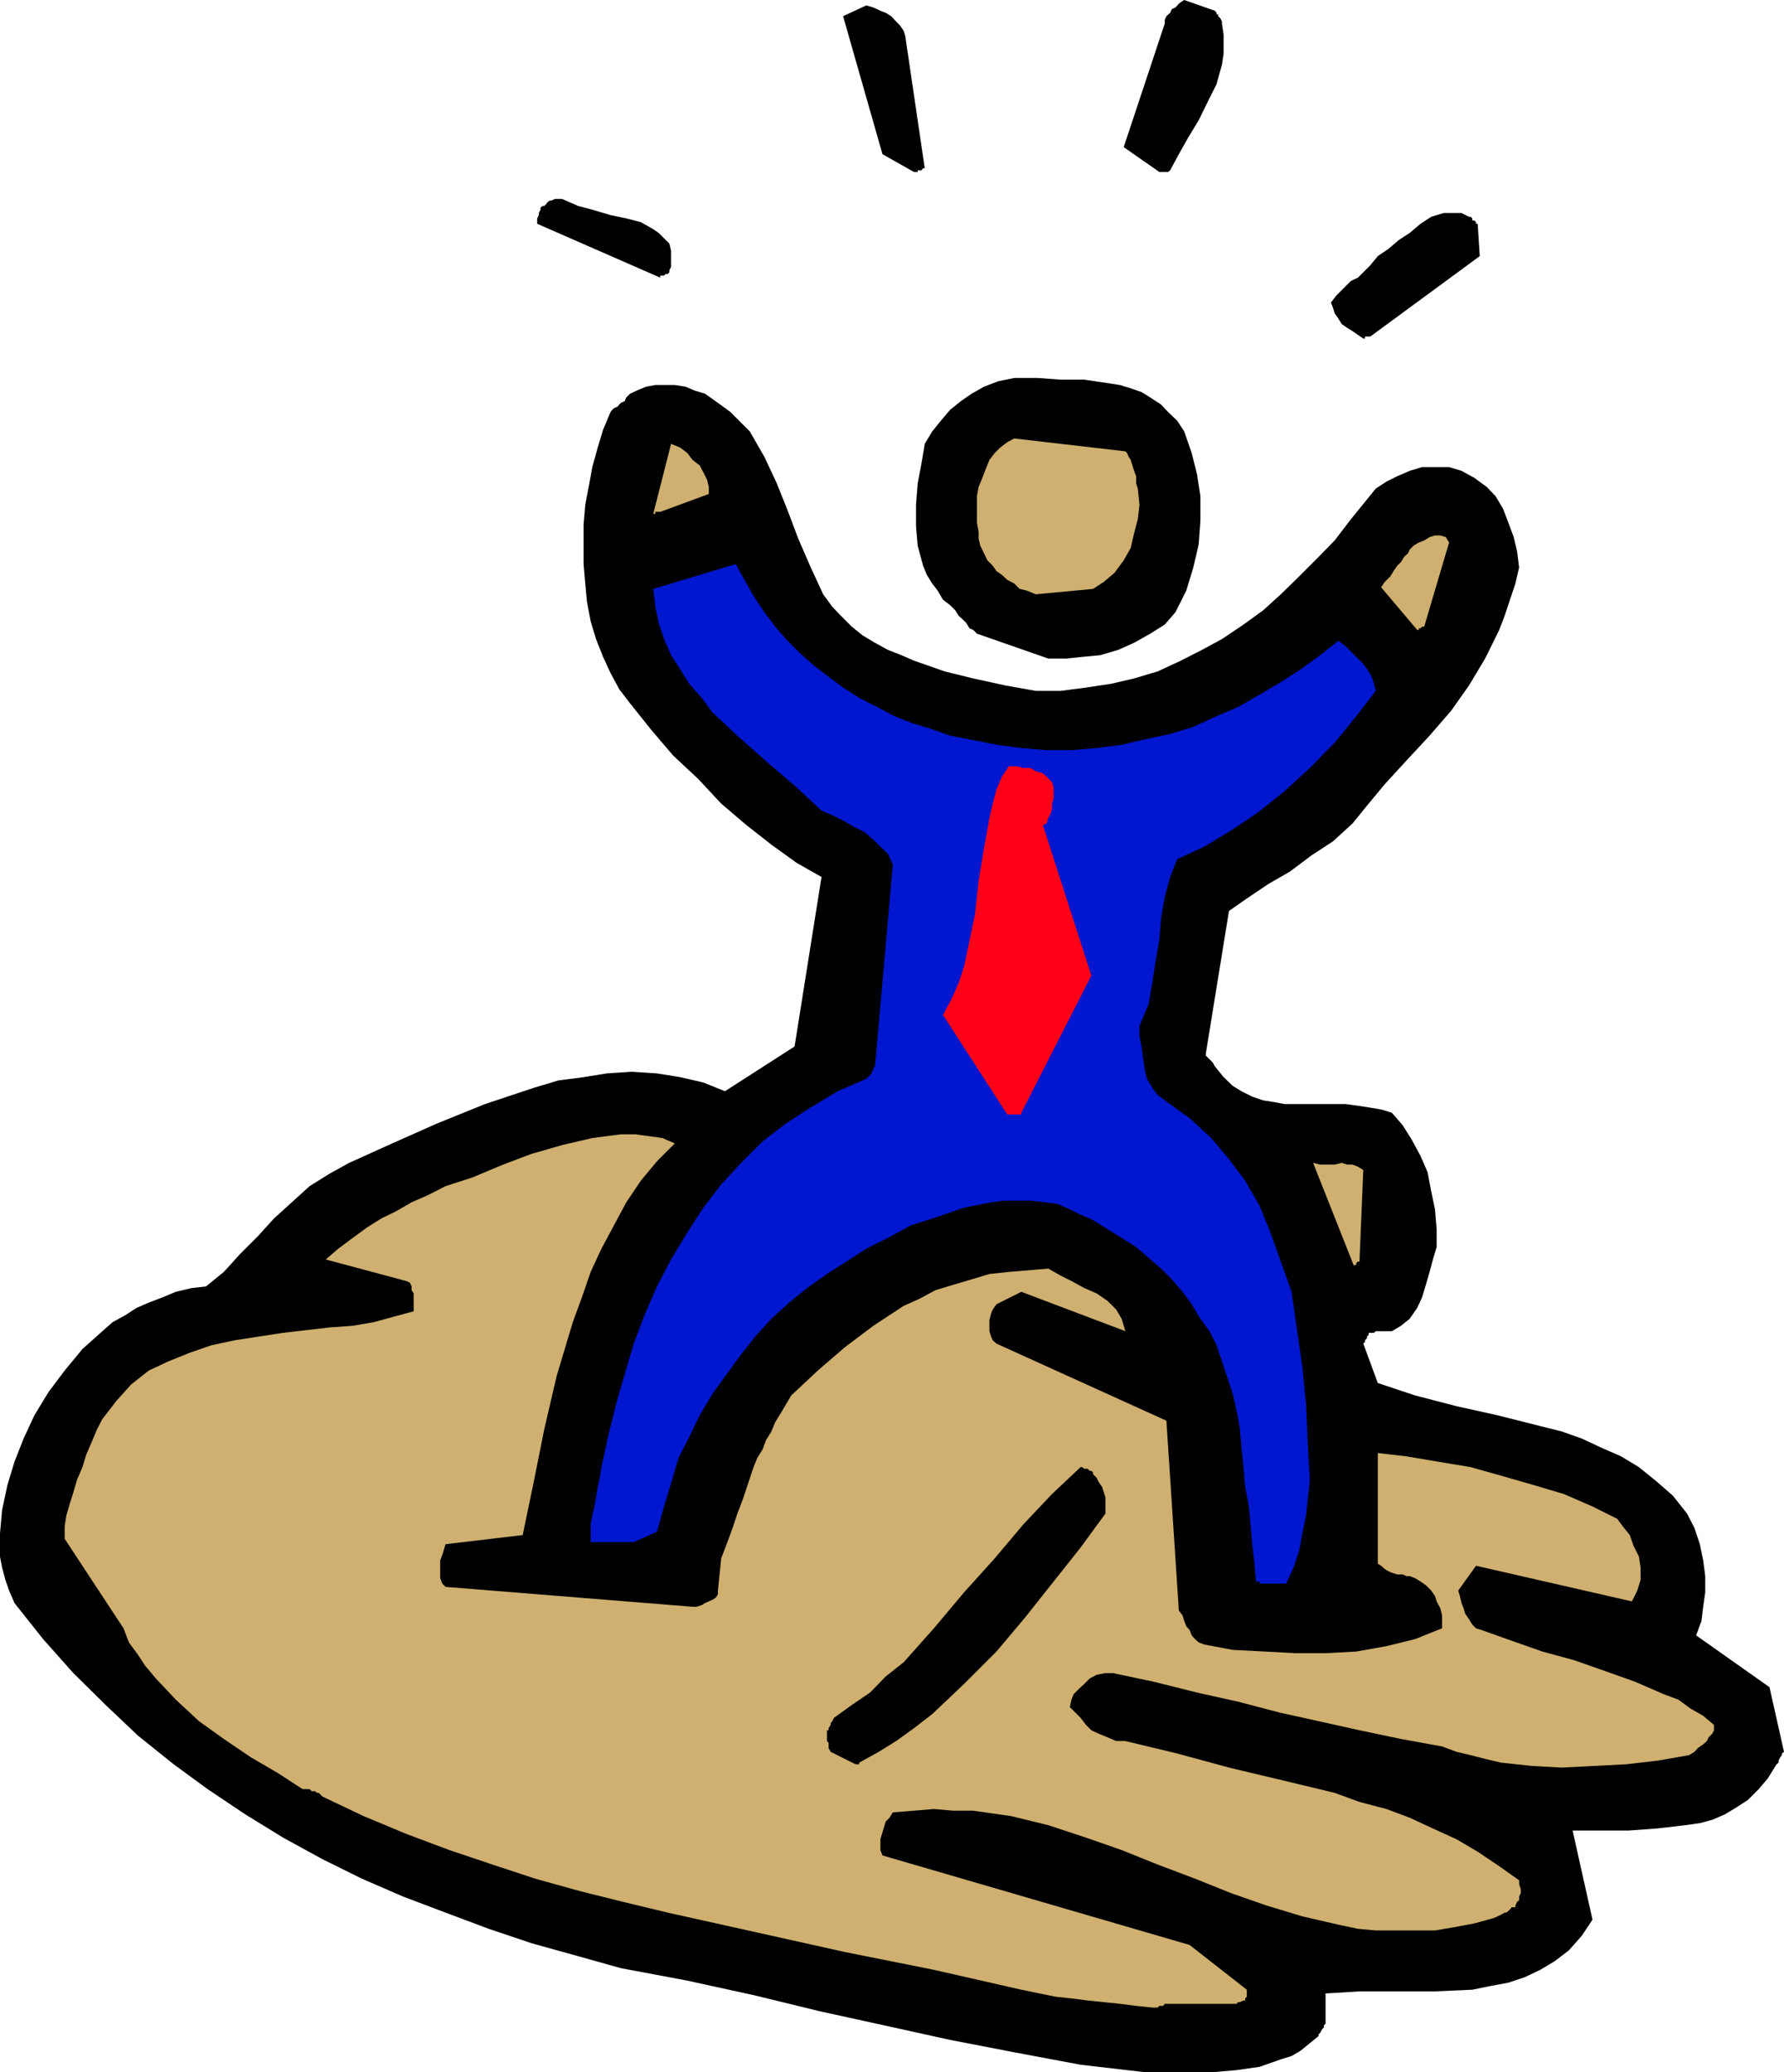
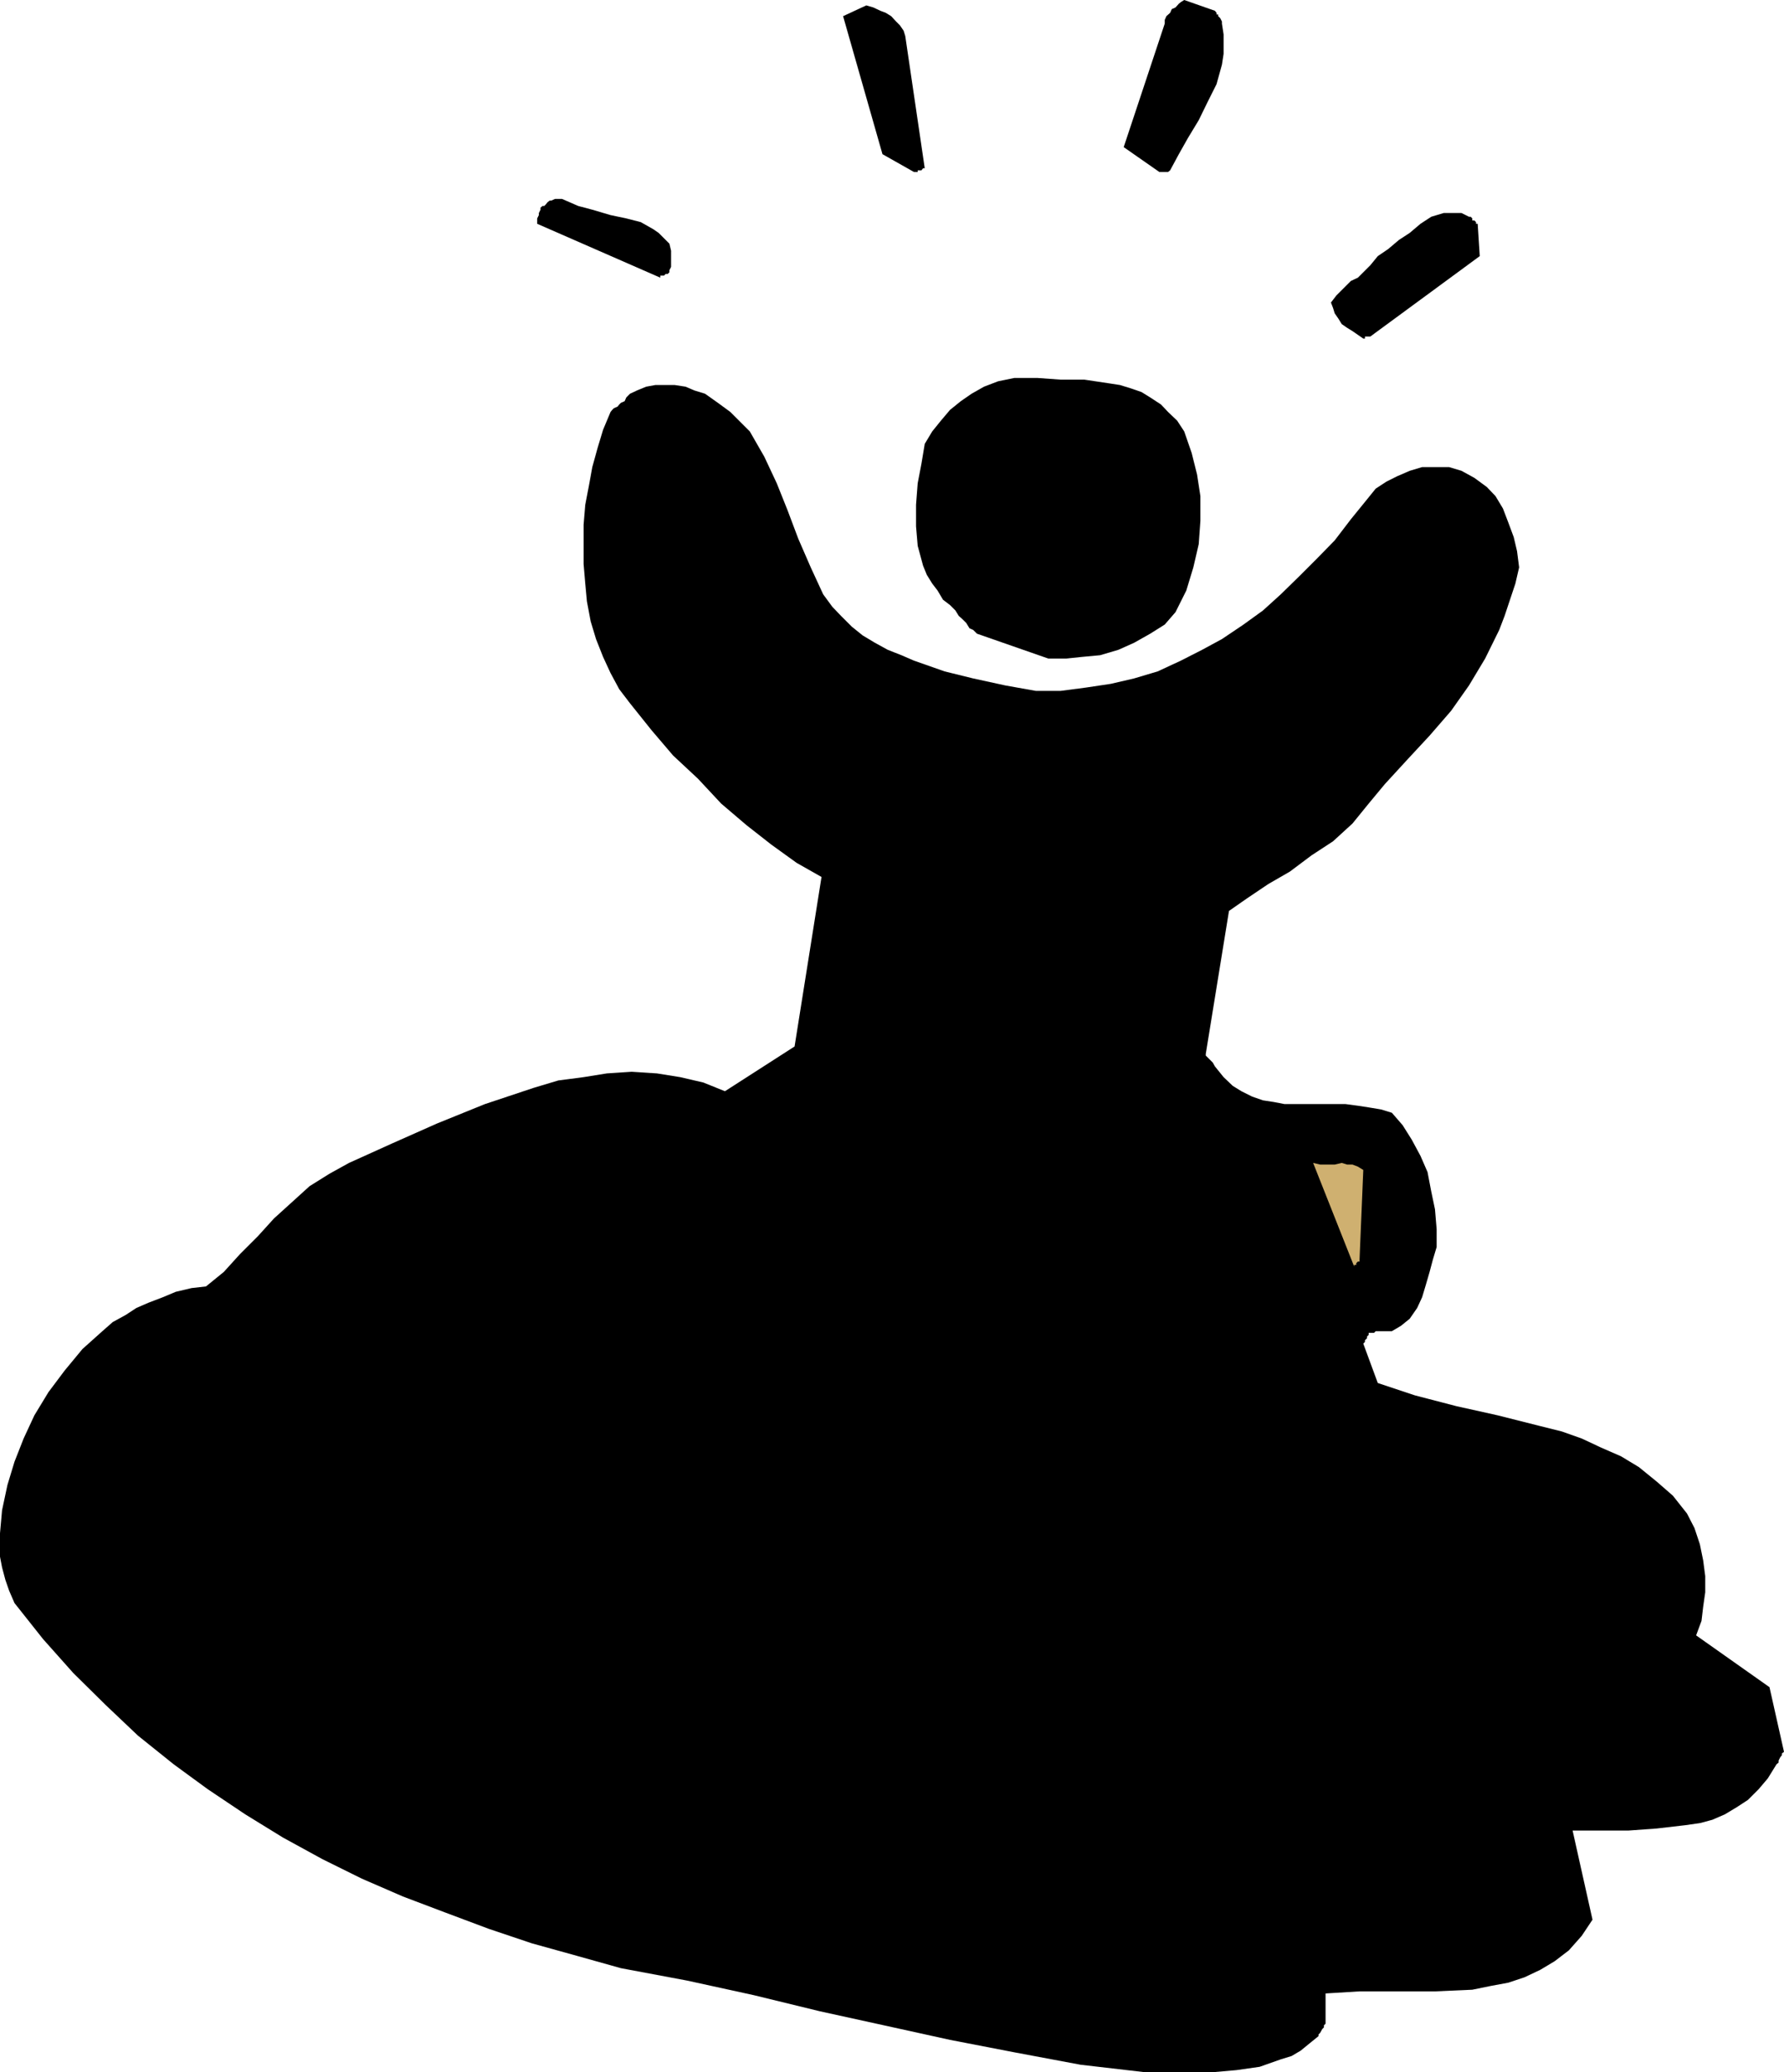
<svg xmlns="http://www.w3.org/2000/svg" height="480" viewBox="0 0 309.888 360" width="413.184">
  <path style="fill:#000" d="M341.558 600.945h11.808l4.104-.36 4.032-.576 3.672-1.296 1.872-.576 1.584-.936 1.584-1.296 1.512-1.224v-.288l.288-.288.36-.648.288-.288v-.36l.288-.288v-5.256l5.904-.36h13.104l6.48-.288 3.168-.648 3.096-.576 2.808-.936 2.736-1.296 2.52-1.512 2.448-1.872 2.232-2.52 1.872-2.808-3.456-15.48h9.648l4.968-.36 4.968-.576 2.52-.36 2.16-.576 2.16-.936 2.16-1.296 1.872-1.224 1.872-1.872 1.584-1.872 1.512-2.448.36-.288v-.36l.288-.576.288-.36v-.288l.36-.288-2.52-11.232-12.744-9 .936-2.52.288-2.448.36-2.52v-2.808l-.36-2.736-.576-2.808-.936-2.808-1.296-2.52-2.448-3.096-2.808-2.448-3.096-2.52-3.096-1.872-3.456-1.512-3.384-1.584-3.456-1.224-3.744-.936-7.416-1.872-7.128-1.584-7.2-1.872-6.48-2.16-2.52-6.84.288-.288v-.288l.36-.36v-.288l.288-.288v-.36h.936l.288-.288h2.808l1.584-.936 1.512-1.224 1.296-1.872.864-1.872.648-2.16.648-2.232.576-2.16.648-2.16v-3.096l-.288-3.456-.648-3.096-.648-3.384-1.224-2.808-1.512-2.808-1.584-2.52-1.872-2.16-1.872-.576-2.16-.36-1.872-.288-2.16-.288h-10.584l-1.872-.36-1.872-.288-1.872-.648-1.872-.936-1.512-.936-1.584-1.512-1.512-1.872-.36-.648-.288-.288-.288-.288-.36-.36-.288-.288v-.288l4.032-24.84 3.096-2.16 3.744-2.52 3.744-2.16 3.744-2.808 3.744-2.448 3.384-3.096 2.808-3.456 2.808-3.384 4.032-4.392 3.744-4.032 3.744-4.32 3.096-4.392 2.808-4.68 2.448-4.968.936-2.448.936-2.808.936-2.808.648-2.808-.36-2.808-.576-2.448-.936-2.52-.936-2.448-1.296-2.16-1.512-1.584-2.16-1.584-2.232-1.224-2.16-.648h-4.68l-2.16.648-2.16.936-1.872.936-1.872 1.224-1.512 1.872-2.808 3.456-2.808 3.672-3.096 3.168-3.096 3.096-3.168 3.096-3.096 2.808-3.384 2.448-3.744 2.52-3.456 1.872-3.672 1.872-4.032 1.872-4.104 1.224-4.032.936-4.32.648-4.392.576h-4.32l-5.256-.936-5.616-1.224-4.968-1.224-5.328-1.872-2.16-.936-2.376-.936-2.232-1.224-2.16-1.296-1.872-1.512-1.872-1.872-1.512-1.584-1.584-2.16-2.16-4.68-2.16-4.968-1.872-4.968-1.872-4.68-2.16-4.608-2.52-4.392-1.872-1.872-1.512-1.512-2.16-1.584-2.232-1.584-1.872-.576-1.512-.648-1.872-.288h-3.384l-1.584.288-1.584.648-1.224.576-.648.648-.288.648-.648.288-.288.288-.288.36-.648.288-.288.288-.288.36-1.296 3.096-.936 3.096-.936 3.384-.576 3.168-.648 3.384-.288 3.456v6.84l.288 3.384.288 3.096.648 3.456.936 3.096 1.224 3.096 1.296 2.808 1.512 2.808 1.872 2.448 3.744 4.68 3.744 4.392 4.32 4.032 4.032 4.32 4.392 3.744 4.32 3.384 4.392 3.168 4.32 2.448-4.68 29.448-12.096 7.776-3.744-1.512-4.032-.936-4.032-.648-4.392-.288-4.32.288-4.032.648-4.392.576-4.32 1.296-8.424 2.808-8.352 3.384-7.776 3.456-7.488 3.384-3.384 1.872-3.456 2.16-3.096 2.808-3.096 2.808-2.808 3.096-3.096 3.096-2.808 3.096-3.096 2.52-2.52.288-2.736.648-2.232.936-2.448.936-2.16.936-1.872 1.224-2.232 1.224-1.8 1.584-3.456 3.096-3.096 3.744-2.808 3.744-2.448 4.032-1.872 4.032-1.584 4.032-1.224 4.032-.936 4.392-.36 4.032v4.032l.36 1.872.576 2.16.648 1.872.936 2.16 4.968 6.264 5.256 5.904 5.616 5.544 5.616 5.328 6.192 4.968 5.904 4.32 6.552 4.392 6.552 4.032 6.84 3.744 6.84 3.384 7.128 3.096 7.416 2.808 7.488 2.808 7.488 2.52 7.776 2.16 7.704 2.16 11.52 2.16 11.52 2.52 11.52 2.808 11.16 2.448 11.448 2.52 11.16 2.16 11.52 2.16z" transform="translate(-142.694 -240.945)" />
-   <path style="fill:#cfb070" d="M342.854 589.713h.936l.288-.288h.648l.288-.36h12.456l.288-.288h.288l.648-.288h.288v-.36l.288-.288v-1.224l-9.936-7.776-53.352-15.552-.36-.936v-1.872l.36-1.224.288-.936.288-.936.648-.648.576-.936 3.672-.288 3.456-.288 3.384.288h3.456l6.552.936 6.48 1.584 6.552 2.16 6.192 2.16 6.264 2.52 6.48 2.448 6.264 2.52 6.192 2.16 6.192 1.872 6.552 1.512 3.096.648 3.096.288h10.296l3.384-.576 3.456-.648 3.384-.936.648-.288.576-.288.648-.36h.288l.36-.288.288-.288.288-.36h.648V572l.288-.648.36-.288v-.648l.288-.576v-.648l-.288-.936v-.648l-3.456-2.448-3.744-2.52-3.672-2.16-4.104-1.872-4.032-1.872-4.032-1.512-4.68-1.224-4.32-1.584-9-2.16-9.36-2.232-9-2.448-9-2.16h-1.584l-1.512-.648-1.584-.648-1.224-.576-.936-.936-.936-1.224-.936-.936-.936-.936.288-1.296.36-.936.936-.936.936-.864.936-.936 1.224-.648 1.512-.288h1.296l7.128 1.512 7.488 1.872 7.128 1.584 7.128 1.872 6.84 1.512 7.128 1.584 7.2 1.512 7.128 1.296 2.52.936 2.448.576 2.52.648 2.736.648 5.328.576 5.256.288 5.616-.288 5.616-.288 5.544-.648 5.328-.936.936-.576.576-.648.936-.648.648-.576.288-.648.648-.648.288-.576v-.936l-1.872-1.584-2.16-1.224-2.16-1.584-2.52-.936-4.968-2.16-5.256-1.872-5.328-1.872-5.544-1.512-5.328-1.872-5.256-1.872-.936-.288-.648-.648-.576-.936-.648-.936-.288-.936-.36-.936-.288-1.224-.288-.936 3.096-4.32 27.072 6.192.936-1.872.576-1.872v-2.16l-.288-1.872-.936-1.872-.648-1.872-1.224-1.512-.936-1.296-4.32-2.16-4.968-2.16-5.328-1.584-5.256-1.512-5.616-1.584-5.616-.936-5.544-.936-4.968-.576V512.6l.576.36.648.576.576.36.648.288.936.288h.936l.648.288h.576l.936.36.936.576.936.648.936.936.648.936.288.936.648 1.224.288 1.224v2.233l-4.68 1.872-4.968 1.224-5.256.936-5.328.288h-5.256l-5.256-.288-5.616-.288-4.968-.936-.936-.36-.648-.576-.576-.648-.36-.936-.576-.648-.36-.936-.288-.936-.648-.864-2.16-32.976-29.52-13.392-.648-.576-.288-.648-.288-.936v-1.872l.288-1.224.288-.648.648-.936 4.32-2.16 18.072 6.84-.648-2.16-.936-1.584-1.512-1.512-1.872-1.296-2.16-.936-2.232-1.224-1.872-.936-2.16-1.224-3.384.288-3.456.288-3.384.36-3.096.936-3.168.936-3.096.936-2.808 1.512-2.736 1.224-5.256 3.456-4.968 3.744-4.68 4.032-4.608 4.32-.936 1.584-.936 1.584-.936 1.512-.648 1.584-.936 1.512-.576 1.584-.936 1.512-.648 1.584-.936 2.808-.936 2.808-.936 2.448-.936 2.808-.936 2.52-.936 2.448-.288 2.808-.288 2.808v.648l-.36.576-.576.36-.648.288-.648.288-.576.36-.936.288h-.648l-42.912-3.456-.576-.576-.36-.936v-3.096l.36-.936.288-.936.288-.936 13.392-1.584 1.872-9 1.872-9.36 2.16-9.288 2.808-9.36 1.584-4.32 1.512-4.392 1.872-4.032 2.16-4.032 2.16-4.032 2.52-3.744 2.808-3.384 3.096-3.096-2.16-.936-2.52-.36-2.16-.288h-2.52l-4.968.648-5.256 1.224-5.256 1.512-4.968 1.872-5.328 2.232-4.68 1.512-3.096 1.584-2.808 1.224-2.736 1.584-2.52 1.224-2.52 1.584-2.448 1.8-2.52 1.872-2.16 1.872 13.968 3.744.648.288.288.648v.648l.36.576v3.096l-3.456.936-3.384.936-3.744.648-4.032.288-8.064.936-8.424 1.296-4.032.864-3.744 1.296-3.744 1.512-3.384 1.584-3.096 2.448-2.52 2.808-1.224 1.584-1.224 1.584-.936 1.8-.936 2.232-.936 2.16-.648 2.16-.936 2.16-.648 2.232-.576 1.8-.648 2.232-.288 1.872v2.16l10.224 15.552.936 2.448 1.584 2.16 1.224 1.872 1.872 2.232 3.456 3.672 4.032 3.744 4.32 3.096 4.68 3.168 4.68 2.736 4.32 2.808h1.224l.36.36h.576l.36.288h.288l.288.288.36.36 7.128 3.384 7.416 3.096 7.488 2.808 7.488 2.52 7.416 2.448 7.776 2.16 7.488 1.872 7.776 1.872 15.552 3.456 15.192 3.384 15.48 3.096 15.192 3.456 3.168.648 2.808.576 2.736.288 2.808.36 2.808.288 2.808.288 2.808.36z" transform="translate(-142.694 -240.945)" />
-   <path style="fill:#000" d="m291.95 547.16 3.384-1.871 3.024-1.872 3.096-2.232 3.168-2.448 5.544-5.256 5.616-5.616 4.968-5.904 4.968-6.264 4.68-5.904 4.32-5.904v-2.809l-.288-.864-.288-.936-.648-.936-.288-.648-.648-.648v-.288l-.288-.288h-.288l-.36-.36h-.576l-.36-.288h-.288l-4.968 4.68-4.968 5.256-4.968 5.904-5.328 5.904-5.256 6.264-5.256 5.904-3.096 2.448-2.736 2.808-3.168 2.16-3.096 2.232-.288.576-.288.36v.288l-.36.576v.36h-.288v1.873l.288.288v.935l.36.648 4.32 2.16h.648v-.288z" transform="translate(-142.694 -240.945)" />
-   <path style="fill:#0017cf" d="M361.79 516.057h4.32l1.296-2.808.936-2.808.576-3.096.648-3.096.648-6.264-.36-6.48-.288-6.552-.648-6.552-.936-6.48-.936-6.552-1.872-5.256-1.8-5.04-1.872-4.608-2.52-4.392-2.808-3.744-3.096-3.672-3.744-3.456-4.32-3.096-1.224-.936-.936-1.224-.936-1.584-.36-1.512-.288-1.872-.288-2.232-.36-1.8v-1.8l1.584-3.744.648-3.744.576-3.744.648-3.744.288-3.672.648-3.744.936-3.456 1.224-3.096 4.68-2.16 4.68-2.808 4.608-3.096 4.68-3.744 4.392-4.032 4.32-4.392 3.744-4.608 3.384-4.392-.288-1.224-.288-.936-.648-1.224-.936-1.296-.936-.936-.936-.936-1.224-1.224-1.224-.936-3.168 2.52-3.384 2.448-3.456 2.232-3.672 2.16-3.744 2.16-3.744 1.584-4.032 1.872-4.032 1.224-4.392.936-4.032.936-4.32.576-4.392.36h-4.32l-4.392-.36-4.32-.576-4.68-.936-3.384-.648-3.456-1.224-3.096-.936-3.096-1.224-3.024-1.584-3.096-1.584-2.808-1.8-2.52-1.872-2.448-1.872-2.52-2.232-2.16-2.16-2.16-2.448-1.872-2.52-1.872-2.808-1.584-2.808-1.512-2.736-14.328 4.32.36 3.096.576 2.808.936 2.808 1.224 2.808 1.584 2.448 1.584 2.52 2.16 2.448 1.872 2.52 4.608 4.32 4.968 4.392 5.04 4.32 4.32 4.032 2.16.936 1.872.936 1.584.936 1.872.936 1.512 1.296 1.224 1.224 1.296 1.224.864 1.872-3.096 35.064-.288.288v.36l-.288.288v.288l-.288.288-.36.36-.288.288-4.968 2.16-4.68 2.808-4.32 2.808-4.032 3.096-3.744 3.744-3.456 3.744-3.096 4.032-2.808 4.32-2.808 4.68-2.448 4.68-2.16 4.968-1.872 4.968-1.584 5.328-1.512 5.256-1.296 5.256-1.224 5.616-.288 1.872-.36 1.584-.288 1.8-.288 1.584-.36 1.584-.288 1.512v3.096h7.488l4.032-1.8 1.224-4.392 1.224-4.032 1.296-4.392 1.872-3.672 1.8-3.744 2.232-3.744 2.448-3.384 2.52-3.456 2.448-3.096 2.808-3.096 3.096-2.808 3.096-2.52 3.456-2.448 3.384-2.16 3.456-2.232 3.744-1.872 3.96-2.16 4.68-1.512 4.608-1.584 4.68-.936 2.16-.288h4.68l2.52.288 2.16.288 2.16.936 1.872.936 2.16.936 2.52 1.584 2.448 1.512 2.52 1.584 2.16 1.872 2.16 1.872 1.872 1.872 1.872 2.16 1.584 2.16 1.512 2.52 1.584 2.16 1.224 2.448.936 2.808.936 2.808.936 2.808.648 2.808.576 3.096.288 3.456.36 3.384.288 3.456.648 3.384.288 3.096.288 3.456.36 3.096.288 3.096v.288h.648v.36z" transform="translate(-142.694 -240.945)" />
  <path style="fill:#cfb070" d="m378.278 460.4.288-.287h.288v-.36l.648-15.552-.936-.576-.936-.36h-.936l-.936-.288-1.224.288h-2.52l-1.224-.288 7.128 18v-.288h.36v-.288z" transform="translate(-142.694 -240.945)" />
-   <path style="fill:#ff0017" d="M318.878 434.553h1.224v-.288l12.168-23.832-8.424-26.136.648-.288.288-.936.36-.648.288-.936v-.936l.288-.936v-1.872l-.288-.936-.936-.936-.648-.576-1.224-.36-.936-.576h-1.224l-1.224-.288h-1.296l-1.224 1.8-.936 2.232-.648 2.448-.576 2.52-.936 5.256-.936 5.616-.648 5.904-1.224 5.904-.648 3.096-.936 2.808-1.224 2.808-1.512 2.808 11.16 17.28h.936z" transform="translate(-142.694 -240.945)" />
  <path style="fill:#000" d="M324.782 355.353h3.096l2.808-.288 3.096-.288 3.168-.936 2.736-1.224 2.808-1.584 2.52-1.584 1.872-2.16 1.872-3.744 1.224-4.032.936-4.032.288-4.032v-4.32l-.576-3.744-.936-3.744-1.296-3.744-1.224-1.872-1.584-1.512-1.224-1.296-1.872-1.224-1.512-.936-1.872-.648-1.872-.576-1.872-.288-4.32-.648h-4.104l-4.032-.288h-4.032l-2.808.576-2.448.936-2.16 1.224-1.872 1.296-1.872 1.512-1.584 1.872-1.512 1.872-1.296 2.16-.576 3.456-.648 3.384-.288 3.744v3.744l.288 3.384.936 3.456.648 1.584.936 1.512.936 1.224.936 1.584 1.224.936.936.936.576.936.648.576.648.648.576.936.648.288.648.648z" transform="translate(-142.694 -240.945)" />
-   <path style="fill:#cfb070" d="m390.086 349.809 4.32-14.616-.576-.936-.936-.288h-.936l-.936.288-.936.576-.936.36-.936.576-.648.648-.288.648-.648.576-.576.936-.648.648-.648.936-.576.936-.936.936-.648.936 6.264 7.416h.288v-.288h.288l.288-.288zm-67.464-5.616 9.936-.936 1.872-1.224 1.872-1.584 1.584-2.16 1.224-2.16.576-2.52.648-2.448.288-2.52-.288-2.808-.288-.936v-1.224l-.36-.936-.288-.936-.288-.936-.36-.576-.288-.648-.288-.288-19.296-2.232-1.224.648-1.224.936-.936.936-.936 1.224-.648 1.584-.576 1.512-.648 1.584-.288 1.584v4.608l.288 1.584v1.224l.288 1.224.648 1.296.576 1.224.936.936.648.936.936.648.936.864 1.224.648.936.936 1.224.288zm-65.232-14.328 8.424-3.096v-1.224l-.288-1.224-.648-1.296-.648-1.224-1.224-.936-.936-1.224-1.224-.936-1.584-.648-3.096 12.168h.36v-.36h.576z" transform="translate(-142.694 -240.945)" />
  <path style="fill:#000" d="m380.726 299.409 19.008-13.968-.36-5.616h-.288v-.288l-.288-.288h-.36v-.36l-.288-.288h-.288l-1.296-.648h-3.096l-2.16.648-1.872 1.224-1.872 1.584-1.872 1.224-1.872 1.584-1.8 1.224-1.296 1.584-1.224 1.224-.936.936-1.224.576-.936.936-.936.936-.648.648-.936 1.224.36.936.288.936.648.936.576.936.936.648.936.576.936.648.936.648h.288v-.36h.936zM257.39 289.185v-.36h.648l.288-.288h.36l.288-.288v-.36l.288-.576v-2.808l-.288-1.224-.936-.936-.936-.936-.936-.648-2.16-1.224-2.52-.648-2.736-.576-3.168-.936-2.448-.648-2.808-1.224h-1.224l-.648.288h-.288l-.36.288-.288.36-.288.288h-.288l-.36.288v.36l-.288.576v.36l-.288.576v.936zm44.712-18.648h.648l.288-.36h.288l-3.384-22.968-.288-.936-.648-.936-.648-.648-.864-.936-.936-.576-.936-.36-1.224-.576-1.224-.36-4.032 1.872 6.84 23.976 5.472 3.096h.648v-.288zm41.976.288h1.512l.36-.288 1.512-2.808 1.584-2.808 1.872-3.096 1.512-3.096 1.584-3.168.936-3.384.288-1.872v-3.385l-.288-1.872v-.36l-.288-.576-.36-.36v-.288h-.288v-.288l-.288-.36-5.328-1.872-.576.36-.36.288-.576.648-.648.288-.288.648-.648.576-.288.648v.648l-7.128 21.456z" transform="translate(-142.694 -240.945)" />
</svg>